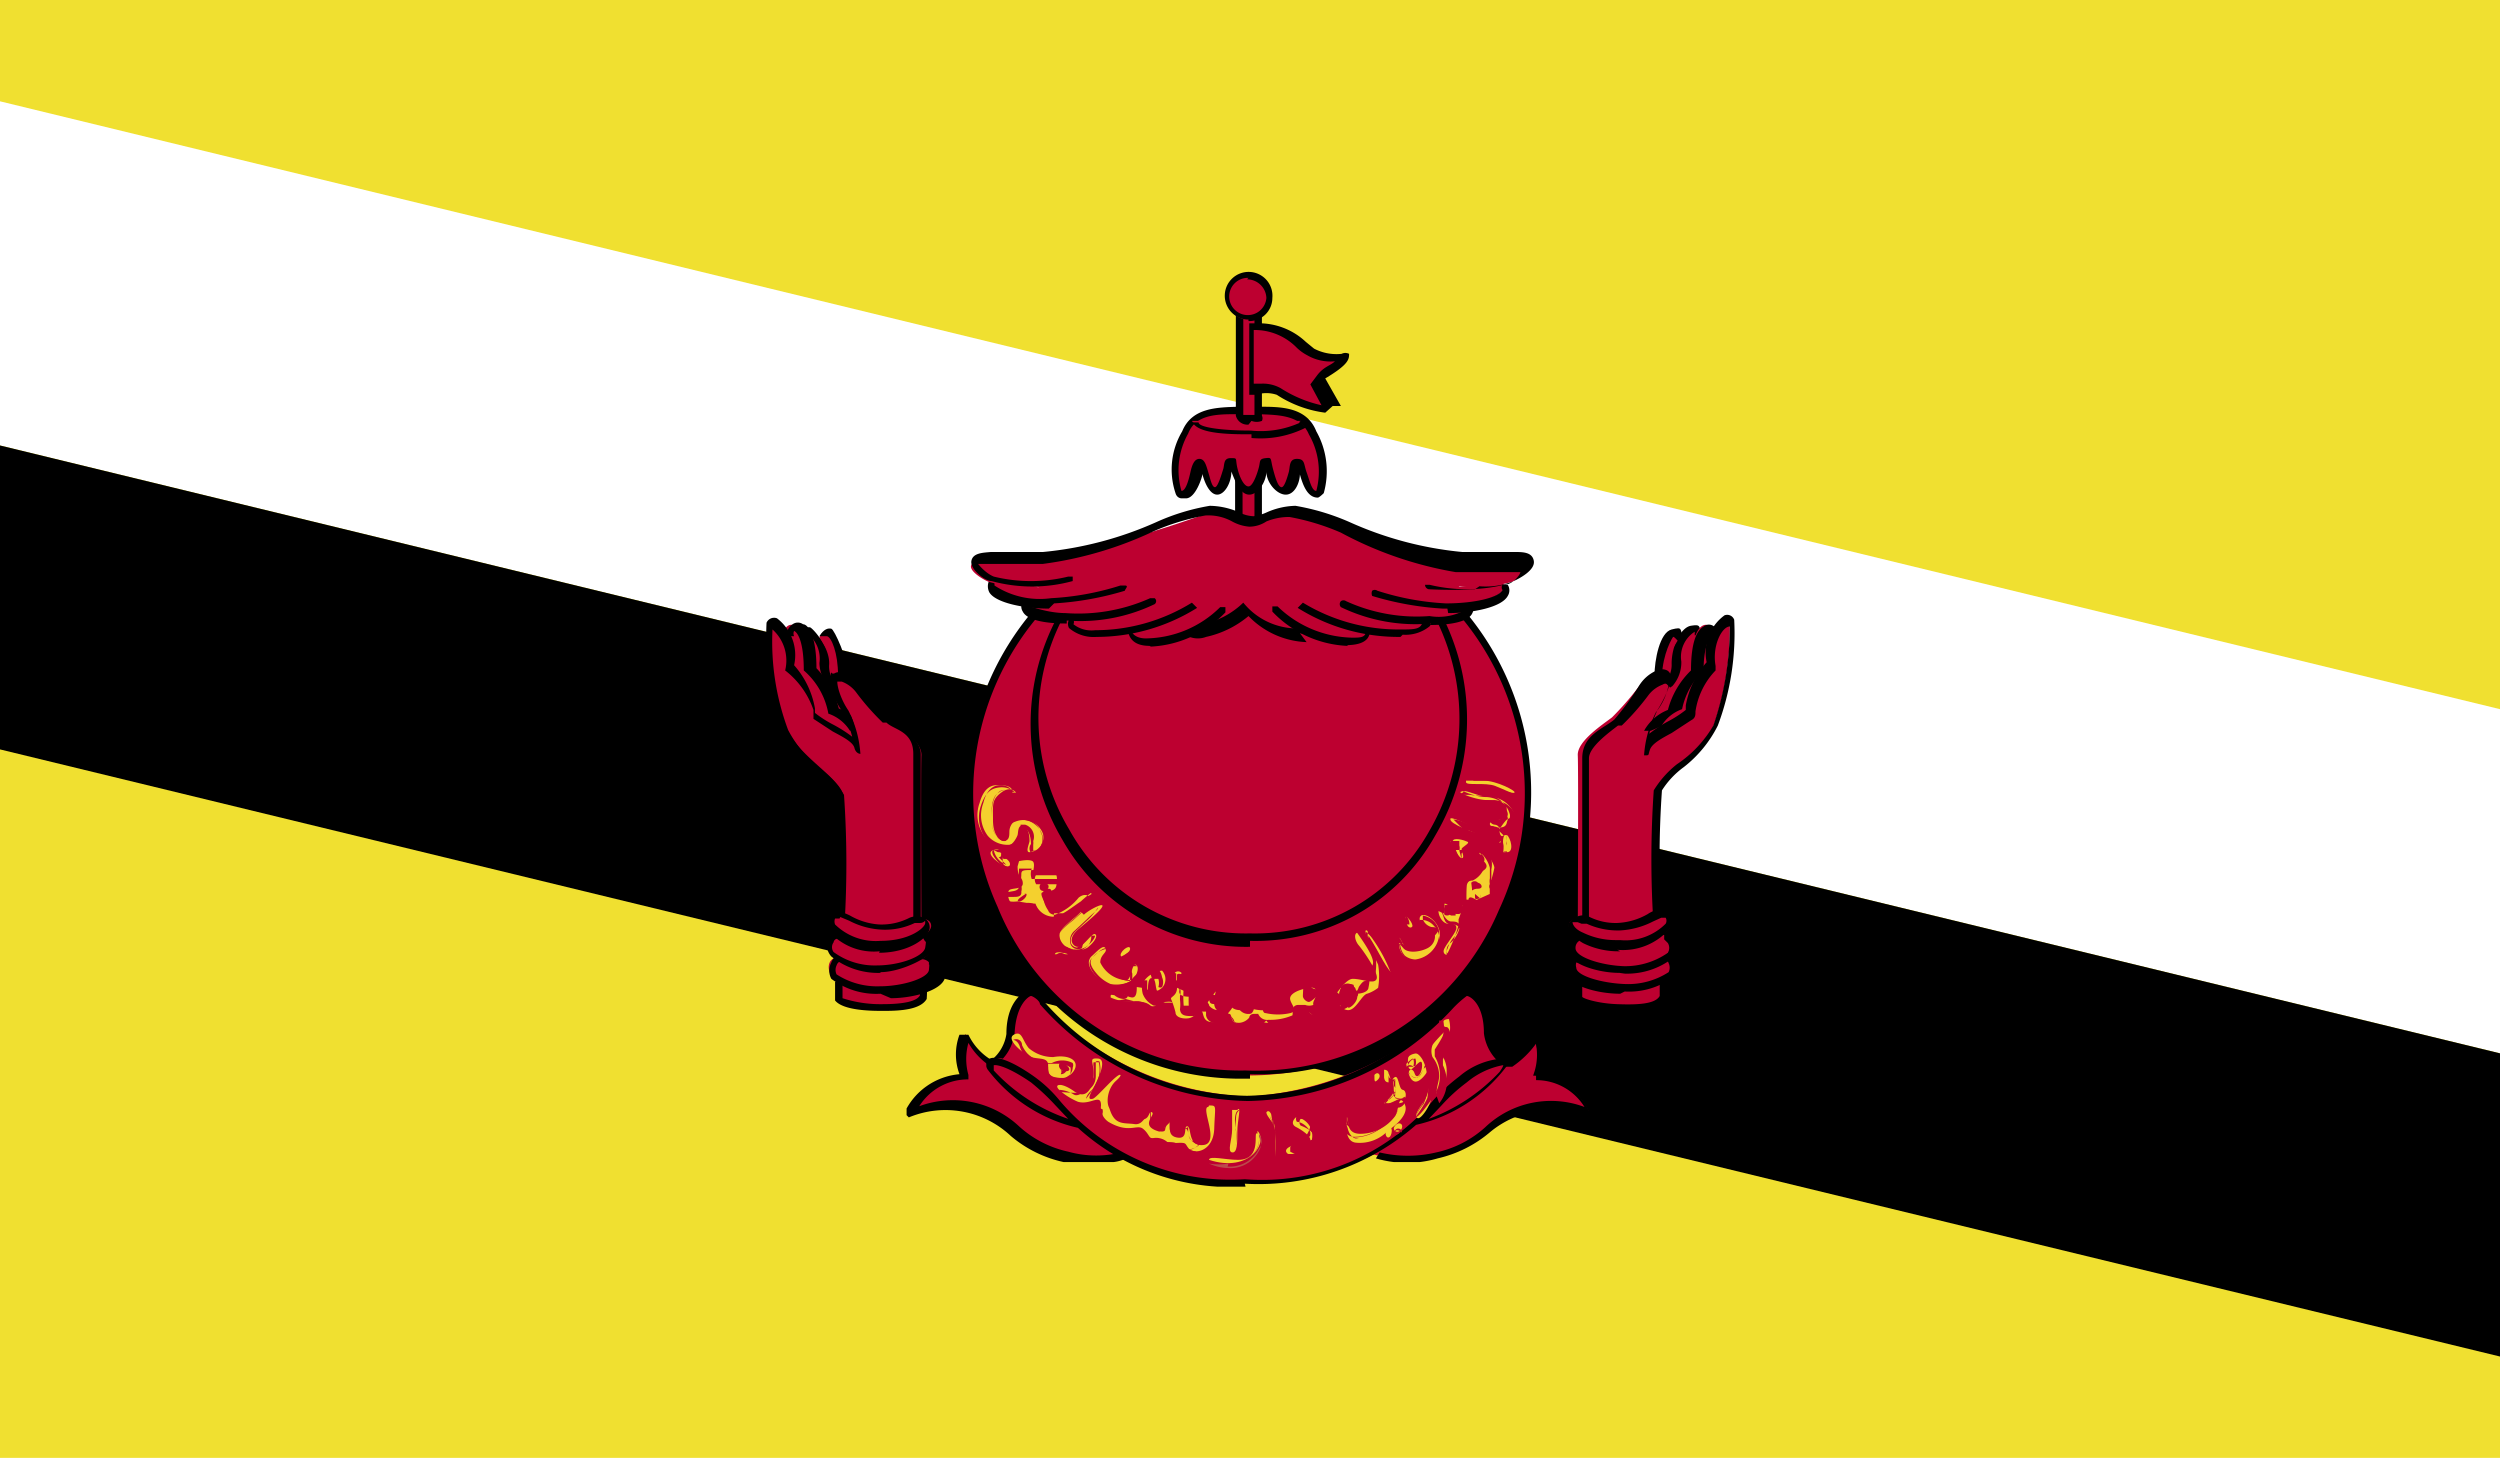
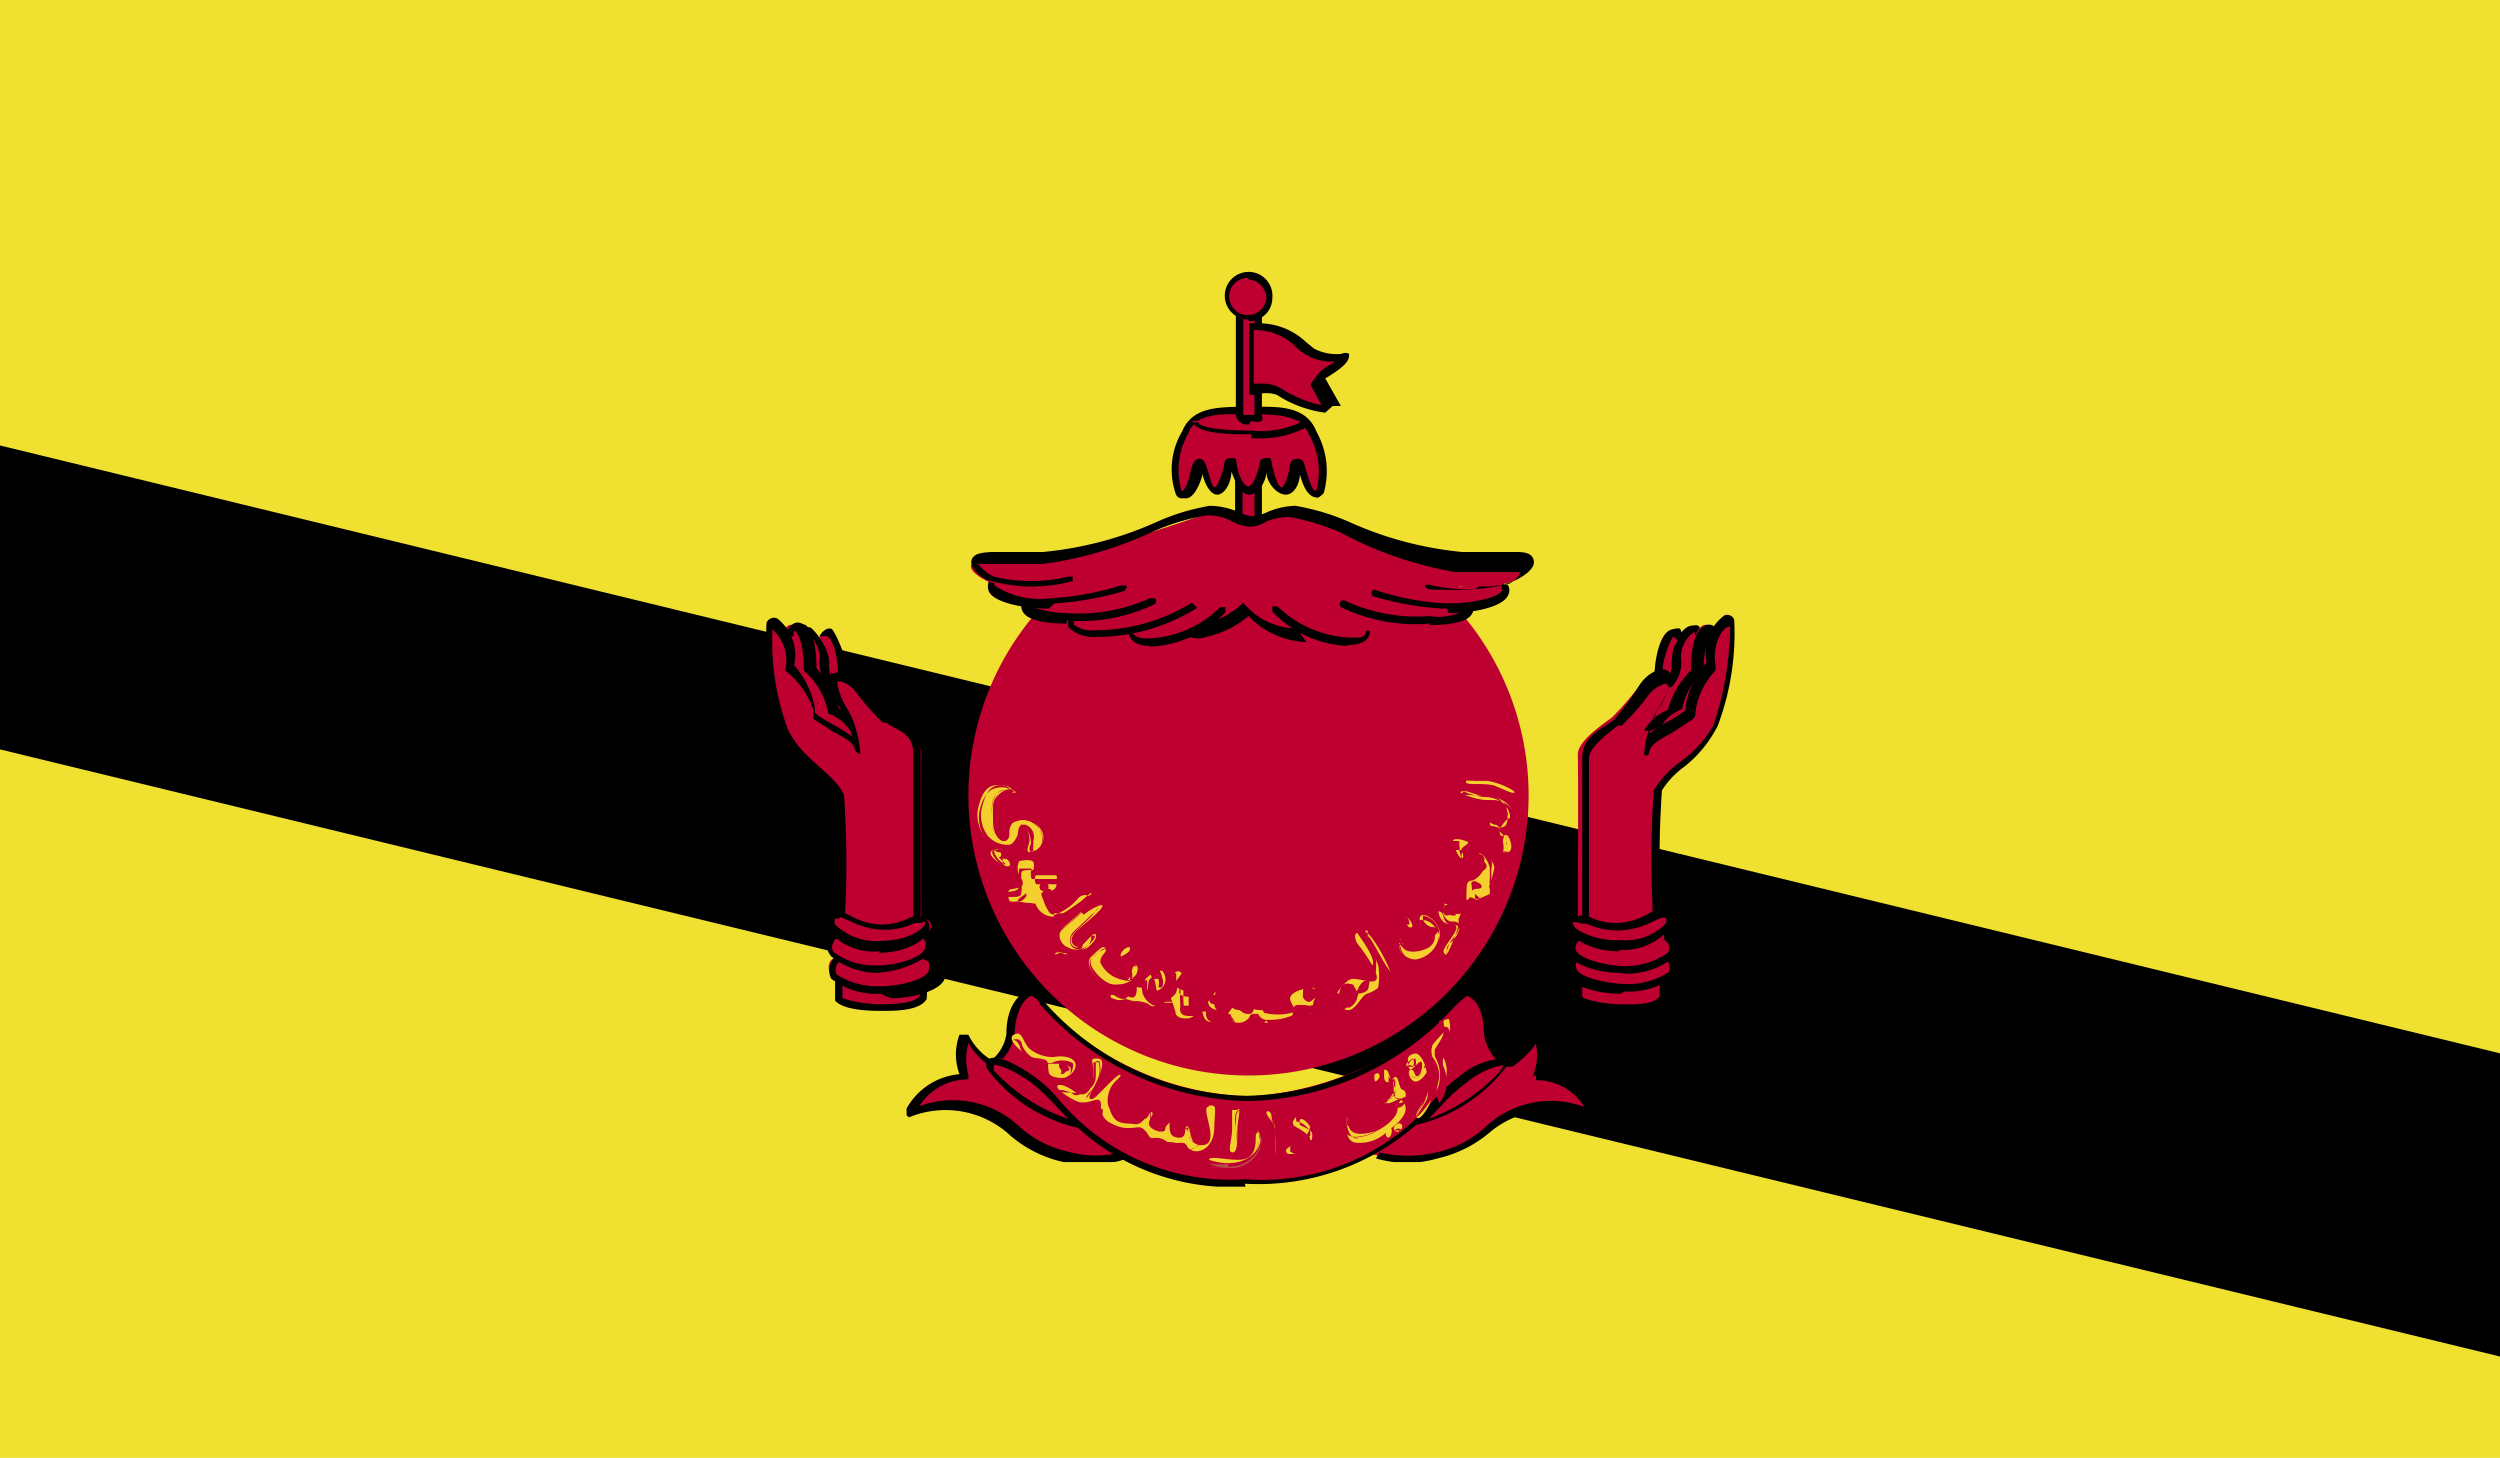
<svg xmlns="http://www.w3.org/2000/svg" width="33.56" height="19.57" viewBox="0 0 33.56 19.57">
  <defs>
    <style>.cls-1{fill:none;}.cls-2{clip-path:url(#clip-path);}.cls-3{fill:#f0e030;}.cls-4{fill:#fff;}.cls-5{fill:#bd0030;}.cls-6{clip-path:url(#clip-path-4);}.cls-7{clip-path:url(#clip-path-5);}.cls-8{fill:#f4d02e;}.cls-9{fill:#bb4b4b;}</style>
    <clipPath id="clip-path">
      <rect class="cls-1" width="33.56" height="19.57" />
    </clipPath>
    <clipPath id="clip-path-4">
      <rect class="cls-1" x="12.17" y="13.26" width="9.2" height="2.34" />
    </clipPath>
    <clipPath id="clip-path-5">
      <rect class="cls-1" x="13.24" y="14.2" width="7.03" height="1.73" />
    </clipPath>
  </defs>
  <title>BRUNEI</title>
  <g id="Layer_2" data-name="Layer 2">
    <g id="_4" data-name="4">
      <g id="BRUNEI">
        <g class="cls-2">
          <g class="cls-2">
            <rect class="cls-3" width="33.56" height="19.57" />
-             <polygon class="cls-4" points="0 5.98 33.56 14.14 33.56 9.52 0 1.36 0 5.98" />
            <polygon points="0 10.06 33.56 18.21 33.56 14.14 0 5.98 0 10.06" />
            <rect class="cls-5" x="16.59" y="8.15" width="0.35" height="0.94" />
            <path d="M17,9.12h-.41v-1H17v1Zm-.35-.06h.29V8.18h-.29v.88Z" />
            <g class="cls-2">
              <path class="cls-5" d="M17.29,10.64a11,11,0,0,1,.06-1.45.63.63,0,0,1,.2-.3A.6.6,0,0,0,17,9.3a1.16,1.16,0,0,0-.28-.56,1.16,1.16,0,0,0-.28.57c-.1-.21-.28-.43-.49-.42a.62.62,0,0,1,.19.3,7.52,7.52,0,0,1,.05,1.44Z" />
              <path d="M17.23,10.64a9,9,0,0,1,.06-1.46A.51.51,0,0,1,17.37,9a.65.65,0,0,0-.27.33L17,9.52,17,9.32a1.11,1.11,0,0,0-.22-.49,1.12,1.12,0,0,0-.22.49l0,.18-.09-.17A.82.82,0,0,0,16.17,9a.46.46,0,0,1,.07.17,7.64,7.64,0,0,1,.05,1.45h-.12a9.43,9.43,0,0,0-.05-1.41A.38.38,0,0,0,16,9l-.06-.07-.07-.08.11,0a.53.53,0,0,1,.48.31,1,1,0,0,1,.26-.44l0,0,0,0a1,1,0,0,1,.26.43.54.54,0,0,1,.49-.3h.13L17.55,9a.39.39,0,0,0-.13.23,8.42,8.42,0,0,0-.07,1.43Z" />
              <path class="cls-5" d="M17.32,12.25a13.17,13.17,0,0,1,.07-1.64.5.5,0,0,1,.21-.35c-.21,0-.42,0-.53.4a1.14,1.14,0,0,0-.31-.61,1.11,1.11,0,0,0-.31.61c-.12-.35-.3-.43-.53-.4a.62.62,0,0,1,.21.35,11.11,11.11,0,0,1,0,1.63Z" />
              <path d="M17.27,12.25a10.65,10.65,0,0,1,.07-1.66.57.57,0,0,1,.12-.27c-.13,0-.25.1-.34.36l-.07.2,0-.21a1,1,0,0,0-.25-.54,1.08,1.08,0,0,0-.25.55l0,.2-.07-.2c-.1-.27-.22-.36-.35-.37a.65.65,0,0,1,.14.28,14,14,0,0,1,0,1.65h-.11a10.88,10.88,0,0,0,0-1.62.46.46,0,0,0-.15-.27l-.13-.13h.11a.47.47,0,0,1,.53.28,1.06,1.06,0,0,1,.28-.48l0,0,0,0a1.06,1.06,0,0,1,.28.48.47.47,0,0,1,.52-.28h.12l-.12.12a.37.37,0,0,0-.16.28,11.94,11.94,0,0,0-.06,1.63Z" />
              <path class="cls-5" d="M17.54,12.68a1.55,1.55,0,0,1,.05-.52,1.34,1.34,0,0,1,.16-.23.49.49,0,0,0-.63.34,1.11,1.11,0,0,0-.36-.62,1.11,1.11,0,0,0-.35.62.49.49,0,0,0-.64-.34.94.94,0,0,1,.16.23,1.51,1.51,0,0,1,.06.52Z" />
              <path d="M16,12.68h-.1a1.71,1.71,0,0,0,0-.5L15.77,12l-.09-.11h.08a.54.54,0,0,1,.64.25,1,1,0,0,1,.33-.52l0,0,0,0a1.1,1.1,0,0,1,.34.52.53.53,0,0,1,.63-.25h.08l-.08.1a.76.76,0,0,0-.12.19,1.66,1.66,0,0,0-.06.5h-.09a1.46,1.46,0,0,1,.06-.54,1.08,1.08,0,0,1,.11-.18.44.44,0,0,0-.5.33l-.05.14,0-.15a1,1,0,0,0-.31-.57,1.1,1.1,0,0,0-.3.57l0,.15-.05-.14a.45.45,0,0,0-.51-.33.78.78,0,0,1,.11.18,1.27,1.27,0,0,1,.07.54Z" />
              <rect class="cls-5" x="16.63" y="6.32" width="0.26" height="0.74" />
              <path d="M16.94,7.12h-.36V6.27h.36v.85ZM16.68,7h.16V6.37h-.16V7Z" />
              <g class="cls-6">
                <path class="cls-5" d="M18.45,15.5a1.44,1.44,0,0,0,.8,0c.82-.14.81-.95,2.08-.57a.82.82,0,0,0-.75-.49.77.77,0,0,0,0-.56,1,1,0,0,1-.35.39.6.6,0,0,1-.25-.42c0-.47-.26-.55-.28-.54a4.34,4.34,0,0,1-2.94,1.41,4.07,4.07,0,0,1-2.92-1.41s-.25.07-.28.54a.6.6,0,0,1-.25.41.94.94,0,0,1-.35-.38.77.77,0,0,0,0,.56.84.84,0,0,0-.75.49c1.27-.38,1.28.43,2.09.57a1.26,1.26,0,0,0,.78,0Z" />
                <path d="M14.77,15.6a2.45,2.45,0,0,1-.49,0,1.63,1.63,0,0,1-.71-.35A1.28,1.28,0,0,0,12.2,15l-.06-.06a.9.9,0,0,1,.74-.52.76.76,0,0,1,0-.53H13a.8.8,0,0,0,.31.34.55.55,0,0,0,.2-.35c0-.4.19-.53.25-.57a.14.14,0,0,1,.11,0s0,0,.15.14a3.71,3.71,0,0,0,2.72,1.26h0a3.79,3.79,0,0,0,2.7-1.22c.13-.14.18-.19.24-.19h0s0,0,.08,0,.23.17.25.57a.52.52,0,0,0,.2.35.8.8,0,0,0,.31-.34h.08a.71.71,0,0,1,0,.53.9.9,0,0,1,.74.52l-.06.06A1.27,1.27,0,0,0,20,15.2a1.65,1.65,0,0,1-.7.35,1.47,1.47,0,0,1-.83,0l.05-.08a1.64,1.64,0,0,0,.76,0,1.43,1.43,0,0,0,.66-.34,1.28,1.28,0,0,1,1.33-.27.76.76,0,0,0-.65-.36l0-.06a.92.92,0,0,0,0-.43,1.28,1.28,0,0,1-.32.31H20.2a.63.63,0,0,1-.28-.45c0-.4-.19-.5-.23-.5a1.43,1.43,0,0,0-.18.16,3.83,3.83,0,0,1-2.76,1.25h0a3.8,3.8,0,0,1-2.79-1.3c0-.05-.1-.11-.12-.11s-.2.1-.22.5a.63.63,0,0,1-.27.44h-.06A.93.93,0,0,1,13,14a.8.8,0,0,0,0,.43l0,.06a.77.77,0,0,0-.66.36,1.3,1.3,0,0,1,1.34.27,1.43,1.43,0,0,0,.66.34,1.39,1.39,0,0,0,.75,0l.05.08a.55.55,0,0,1-.32.06Z" />
              </g>
              <g class="cls-7">
                <path class="cls-5" d="M14.49,15.09c-.44,0-1.31-.69-1.18-.83s.22,0,.56.23a3.55,3.55,0,0,0,2.88,1.39,3.6,3.6,0,0,0,2.91-1.39c.33-.23.53-.27.56-.22s-.75.8-1.2.82Z" />
                <path d="M16.72,15.93a3.07,3.07,0,0,1-2.25-.79,2.11,2.11,0,0,1-1.21-.78.11.11,0,0,1,0-.13c.07-.08.31,0,.62.22a1.77,1.77,0,0,1,.35.33,3,3,0,0,0,2.48,1.05h0a3,3,0,0,0,2.53-1.06,2.48,2.48,0,0,1,.35-.32,1,1,0,0,1,.58-.24l.05,0a.1.1,0,0,1,0,.11,2.11,2.11,0,0,1-1.21.78,3.21,3.21,0,0,1-2.3.79Zm3.45-1.63a1.06,1.06,0,0,0-.48.23,2.33,2.33,0,0,0-.34.31l-.17.18a2.47,2.47,0,0,0,.95-.63c.05-.07.05-.09.05-.09Zm-6.83,0s0,0,0,.07a2.42,2.42,0,0,0,1,.65l-.17-.18a3.06,3.06,0,0,0-.33-.31c-.32-.22-.47-.24-.5-.23Z" />
              </g>
              <path class="cls-5" d="M13.88,8.26a3.76,3.76,0,1,0,5.76,0Zm.36.06a2.9,2.9,0,1,0,5,0Z" />
-               <path d="M16.78,14.48h-.06a3.62,3.62,0,0,1-3.42-2.26,3.8,3.8,0,0,1,.55-4l.07.07a3.69,3.69,0,0,0-.53,3.88,3.52,3.52,0,0,0,3.33,2.2,3.54,3.54,0,0,0,3.4-2.15,3.7,3.7,0,0,0-.51-3.94l.06-.07a3.77,3.77,0,0,1,.54,4,3.57,3.57,0,0,1-3.43,2.21Zm0-1.77a2.83,2.83,0,0,1-2.52-1.44,3.05,3.05,0,0,1-.06-3l.08,0a2.92,2.92,0,0,0,.07,2.86,2.71,2.71,0,0,0,2.43,1.4,2.68,2.68,0,0,0,2.41-1.38,3,3,0,0,0,.06-2.89l.08-.05a3.06,3.06,0,0,1-.06,3,2.76,2.76,0,0,1-2.49,1.42Z" />
              <path class="cls-8" d="M17.42,15a.25.25,0,0,1,.19.3.31.31,0,0,1-.32.19c-.07-.05,0-.12.21-.14s0-.17-.1-.22,0-.14,0-.13Z" />
              <path class="cls-5" d="M17.32,15.46h0s0,0,0-.05.1-.08.24-.1.07,0,.07-.06-.09-.11-.17-.14a.07.07,0,0,1,0-.09s0,0,.05,0a.24.24,0,0,1,.21.3.32.32,0,0,1-.3.19Zm.09-.48a0,0,0,0,0,0,0,.07.07,0,0,0,0,.08c.08,0,.18.1.18.15s0,.05-.08.07-.23,0-.23.09,0,0,0,0h0a.31.31,0,0,0,.29-.19.18.18,0,0,0,0-.16.23.23,0,0,0-.18-.13Z" />
              <path class="cls-8" d="M17,14.93c.06-.07.11.14.12.28s0,.32,0,.32,0-.15,0-.31S17,15,17,14.93Z" />
              <path class="cls-5" d="M17.1,15.54s0,0,0-.11a1.83,1.83,0,0,0,0-.21c0-.18-.07-.26,0-.29h0s0,.13,0,.29,0,.16,0,.21,0,.1,0,.1h0s0-.16,0-.32a.77.77,0,0,0-.06-.24.5.5,0,0,1,.06.24c0,.06,0,.32,0,.33Z" />
              <path class="cls-8" d="M16.88,15.18c.15.15-.1.57-.65.39,0-.06.22,0,.39,0,.34,0,.19-.41.26-.35Z" />
              <path class="cls-9" d="M16.49,15.62a.8.8,0,0,1-.26,0v0a.65.65,0,0,0,.26.06.43.43,0,0,0,.41-.23.18.18,0,0,0,0-.19s0,0,0,0a.27.27,0,0,1-.24.31h-.39l.06,0h.33a.28.28,0,0,0,.24-.3s0-.05,0-.05a.16.16,0,0,1,0,.2.44.44,0,0,1-.42.24Z" />
              <path class="cls-8" d="M16.61,14.9c.06-.07,0,.14,0,.29s0,.29-.07.28,0-.17,0-.31,0-.21,0-.26Z" />
              <path class="cls-5" d="M16.59,15.47h0s0,0,0-.1a.5.5,0,0,0,0-.21c0-.18,0-.22.05-.26h0c-.05,0-.08.09-.05.26a.81.81,0,0,1,0,.22s0,.08,0,.08h0s0-.17,0-.27a.86.86,0,0,1,0-.16.4.4,0,0,0,0-.11.31.31,0,0,1,0,.11v.16c0,.1,0,.23,0,.27Z" />
              <path class="cls-8" d="M16.23,14.84c.11,0,.08,0,.07.31s-.27.35-.34.27,0-.09-.27-.07a.23.23,0,0,0-.22-.07c-.05,0-.05-.07-.13-.13s-.19.07-.46-.09a.23.23,0,0,1-.1-.22c0-.17-.14,0-.31-.05a.92.92,0,0,1-.23-.14c-.12-.1,0-.13.18,0s.26-.08.26-.24-.07-.21.06-.2,0,.28-.07.41-.05.14,0,.13.33-.35.37-.32-.21.26-.14.47.19.17.33.19.16-.19.23-.16-.18.18.1.26c.07,0,.1-.14.14-.13s-.06.18.1.21.08-.16.14-.15,0,.28.22.25-.05-.51.06-.51Z" />
              <path class="cls-5" d="M16.06,15.46a.12.12,0,0,1-.1,0c-.06-.08-.06-.09-.27-.06l0,0s-.07-.06-.19-.05,0,0-.06,0a.2.2,0,0,0-.22-.11c-.06,0-.12,0-.31-.07a.22.22,0,0,1-.11-.22.11.11,0,0,0,0-.06.1.1,0,0,0-.08,0,.36.36,0,0,1-.23,0,1.19,1.19,0,0,1-.22-.13s-.06-.07-.05-.09.08,0,.23,0,.26-.08.26-.23,0-.1,0-.13,0,0,0-.06a.06.06,0,0,1,.05,0,0,0,0,0,1,0,0,.43.43,0,0,1-.1.39l-.08.11s0-.05.08-.12a.42.42,0,0,0,.09-.37l0,0h-.07a.18.18,0,0,0,0,.06s0,.07,0,.13-.17.31-.27.24a.39.39,0,0,0-.19-.06s0,0,0,.08a.79.79,0,0,0,.21.13.28.28,0,0,0,.22,0h.07s0,0,0,.07a.19.19,0,0,0,.11.21c.18.11.24.08.3.07a.3.3,0,0,1,.16,0,.18.18,0,0,1,.07.09s0,0,0,0h.06a.17.17,0,0,1,.14.05l0,0c.21,0,.23,0,.26.05a.13.13,0,0,0,.11.06c.11,0,.23-.09.24-.3V15c0-.09,0-.13,0-.15a.06.06,0,0,0-.05,0c-.06.05,0,.16,0,.27s0,.24,0,.25a.18.18,0,0,1-.17-.18s0-.09,0-.07,0,0-.06.05,0,.09-.08.09-.1-.08-.09-.13,0-.07,0-.08h0s0,0-.05.05,0,.09-.08.09a.28.28,0,0,1-.14-.09s0-.06,0-.09,0-.06,0-.08,0,0-.06,0-.06.11-.14.11-.34-.1-.37-.19,0-.25.1-.34.08-.11.05-.13h0s-.13.1-.21.18-.13.14-.16.14l-.06,0,0,0h.06a.66.66,0,0,0,.18-.15c.08-.09.17-.18.21-.18s0,.08,0,.15a.39.39,0,0,0-.1.33c0,.09.2.17.33.18s.13-.05.16-.1,0-.05,0-.05,0,.06,0,.09,0,.06,0,.09.05.05.13.07.06,0,.08-.07,0-.06.05-.06,0,0,0,.09,0,.11.07.12h0c.06,0,.07,0,.09-.08s0-.07,0-.07,0,.05.06.09,0,.17.13.17.06-.12.05-.24,0-.23,0-.26h.09s0,.07,0,.16v.14c0,.22-.13.31-.25.31Z" />
              <path class="cls-8" d="M14.27,14.47c.06,0,.17-.08.17-.17s-.13-.14-.3-.11a.5.5,0,0,1-.33-.12c-.09-.11-.09-.24-.2-.18s.11.24.21.29.25,0,.25.12,0,.18.2.17Z" />
              <path class="cls-5" d="M14.25,14.47c-.18,0-.18-.08-.18-.14s-.07-.09-.13-.11l-.12,0c-.08,0-.23-.2-.23-.26l0,0c0,.09.13.24.21.28l.12,0c.07,0,.13,0,.14.08s0,.18.17.18h0c.05,0,.17-.07.17-.17a.07.07,0,0,0,0-.06.3.3,0,0,0-.28,0,.44.44,0,0,1-.33-.13.41.41,0,0,1-.07-.11c0-.06-.06-.1-.12-.07l0,0s.06,0,.09.09a.3.3,0,0,0,.06.11.52.52,0,0,0,.3.12h.13a.31.31,0,0,1,.19.05.19.19,0,0,1,0,.07.22.22,0,0,1-.18.17Z" />
              <path class="cls-8" d="M18.08,15s-.06.33.13.34a.52.52,0,0,0,.43-.17c.11-.07.29-.23.21-.36s-.07.09-.12.17a.58.58,0,0,1-.47.24c-.22,0-.14-.23-.18-.22Z" />
              <path class="cls-5" d="M18.24,15.29h0c-.08,0-.13-.06-.15-.15a.24.24,0,0,1,0-.19s0,0,0,.05,0,.16.16.17a.63.63,0,0,0,.47-.24l0-.09c0-.05,0-.09.06-.09v0s-.05,0-.06.07a.73.73,0,0,1-.05.09.6.6,0,0,1-.44.25.19.19,0,0,1-.2-.18s0-.05,0-.05a.33.33,0,0,0,0,.19.15.15,0,0,0,.14.14h0a.54.54,0,0,0,.38-.14c.17-.12.25-.23.24-.32,0,.1-.06.2-.21.31a.62.62,0,0,1-.41.16Z" />
              <path class="cls-8" d="M18.58,14.81s.12-.1.13-.16-.07-.11,0-.18.06.15.12.16.05.14,0,.12-.17.08-.21.06Z" />
              <path class="cls-5" d="M18.6,14.81h0v0l0,0a.11.11,0,0,0,.06,0,.36.36,0,0,1,.11,0h0s.09,0,.09-.06,0,0-.09,0,0-.06-.07-.11a.14.14,0,0,0,0-.07s0,0,0,.06,0,.1.06.11.1,0,.1.06a.11.11,0,0,1-.1.07h0a.3.3,0,0,0-.11,0l-.06,0Zm0,0s0,0,.06-.07a.18.18,0,0,0,.07-.08.25.25,0,0,0,0-.07s0-.06,0-.1h0a.08.08,0,0,0,0,.11.19.19,0,0,1,0,.08.59.59,0,0,1-.08.08s-.06,0-.06.06Z" />
              <path class="cls-8" d="M18.45,14.43c0,.09,0,.11.05.06s0-.12-.05-.06Z" />
              <path class="cls-1" d="M18.45,14.43c0,.09,0,.11.05.06S18.47,14.37,18.45,14.43Z" />
              <path class="cls-8" d="M18.58,14.36s0,.1,0,.1,0,.07.06.07,0-.12,0-.12,0-.05-.06-.05Z" />
              <path class="cls-5" d="M18.64,14.54h0l0,0s0,0,0,0,0,0,0-.05,0-.06,0-.06,0,.06.06.06,0,0,0,.06a.08.08,0,0,1,0,.07Zm-.06-.17s0,0,0,0,0,0,0,0,0,0,0,.05l0,0h0s0,0,0,0,0-.05,0-.05,0,0-.05,0Z" />
              <path class="cls-8" d="M18.9,14.33c0,.05-.1-.17.12-.19s.2.18.19.34a1.26,1.26,0,0,1,0,.27c0,.07-.13.28-.18.26s0-.11.09-.23a.63.63,0,0,0,.06-.43s-.06.12-.14.16-.12-.06-.13-.1.05-.09.08,0,.1,0,.1-.11-.07,0-.15.06Z" />
              <path class="cls-5" d="M19,15h0v0h0s.13-.18.16-.26a.64.64,0,0,0,0-.24c0-.19-.08-.36-.18-.37s-.15.09-.15.15,0,.05,0,.05.11-.12.14-.12,0,0,0,0a.16.16,0,0,1,0,.11l0,0-.06,0s0,0,0,.05.05.1.1.1.08-.08.1-.12,0-.05.05-.05v0h0s0,0-.05.05a.5.5,0,0,1-.08.12.15.15,0,0,1-.14-.11.07.07,0,0,1,0-.05.06.06,0,0,1,.07,0H19a.15.15,0,0,0,0-.1s0,0,0,0-.06,0-.1.09l0,0s0,0,0-.05,0-.14.16-.16.2.18.19.35a.7.7,0,0,1,0,.27S19.06,15,19,15ZM19,15a.56.56,0,0,1,.09-.17.72.72,0,0,0,.08-.42.81.81,0,0,1-.06.41A.65.65,0,0,0,19,15Z" />
              <path class="cls-8" d="M19.38,13.86s-.13.13-.15.17a.23.23,0,0,0,0,.16.42.42,0,0,1,.09.25c0,.09-.08.27,0,.26a.56.56,0,0,0,.1-.33c0-.15-.09-.22-.08-.27s.09-.14.11-.19a.42.42,0,0,0,0-.23s-.1,0-.08.07.08,0,.07.11Z" />
              <path class="cls-5" d="M19.28,14.7h0s0-.06,0-.14a.6.6,0,0,0,0-.12.46.46,0,0,0-.06-.22.22.22,0,0,1,0-.2l.08-.09.06-.07s0-.06,0-.07a.08.08,0,0,1,0,0s0,0,0,0a.09.09,0,0,1,.06,0c.05,0,.07.18.05.23a.34.34,0,0,1-.05.11.41.41,0,0,0-.05.09s0,0,0,.08a.56.56,0,0,1,.05.18.45.45,0,0,1-.1.33Zm.1-1-.06,0c0,.06,0,.06,0,.07s0,0,0,.08l-.06.07-.08.1a.18.18,0,0,0,0,.16.45.45,0,0,1,.08.25.6.6,0,0,1,0,.12.58.58,0,0,0,0,.14h0a.5.5,0,0,0,0-.51s0-.07,0-.09l.05-.08s.05-.08.06-.11a.45.45,0,0,0,0-.22Z" />
              <path class="cls-8" d="M19.5,13.93s0,.21,0,.14,0-.16,0-.14Z" />
              <path class="cls-1" d="M19.5,13.93s0,.21,0,.14S19.53,13.91,19.5,13.93Z" />
              <path class="cls-8" d="M18.6,15.21c0,.07.06.09.08,0s-.05-.12-.08,0Z" />
              <path class="cls-1" d="M18.6,15.21c0,.07.06.09.08,0S18.63,15.14,18.6,15.21Z" />
              <path class="cls-8" d="M18.71,15.14c0,.07.09.07.11,0s-.07-.09-.11,0Z" />
              <path class="cls-5" d="M18.76,15.2l-.05,0a0,0,0,0,1,0,0c0,.08.08,0,.1,0s-.07-.06-.09,0a.05.05,0,0,1,.1,0,0,0,0,0,1,0,0l-.07,0Z" />
              <path class="cls-5" d="M14.26,14.26c-.06,0-.06.08,0,.11s.18,0,0-.11Z" />
              <path class="cls-5" d="M14.25,14.39h0a.14.14,0,0,1,0-.11l0,0c.07,0,.07.06.07.08a.08.08,0,0,1-.08.06Zm0-.13a.09.09,0,0,0,0,.11h0a.09.09,0,0,0,.07-.05s0-.05-.06-.07Z" />
              <path class="cls-5" d="M16.79,7.93c-.58.11-1,.45-.79.57a1,1,0,0,0,.76-.31,1,1,0,0,0,.89.36Z" />
              <path d="M17.54,8.62a1.14,1.14,0,0,1-.78-.35,1.33,1.33,0,0,1-.57.28.31.31,0,0,1-.22,0,.15.15,0,0,1-.06-.15c0-.19.43-.42.87-.51,0,0,0,0,0,0s0,0,0,.06c-.45.09-.77.31-.78.43s0,0,0,0,0,0,.14,0a1.11,1.11,0,0,0,.55-.29l0-.06,0,.06a.93.93,0,0,0,.83.34.06.06,0,0,1,.07,0,.06.06,0,0,1,0,.07.32.32,0,0,1-.14,0Z" />
              <path class="cls-5" d="M13.8,7.75a1.72,1.72,0,0,0,.95.52,7,7,0,0,0,1.32.12c.15-.07.6-.37.71-.32a3.79,3.79,0,0,0,1,.41A10.31,10.31,0,0,0,19.66,8c.05-.09-.31-.32-.54-.32l-5.32.12Z" />
              <path class="cls-5" d="M15.18,8.46c0,.09.07.16.24.16a1.51,1.51,0,0,0,1-.44Z" />
              <path d="M15.43,8.67h0c-.25,0-.28-.15-.29-.21a.05.05,0,0,1,0-.05s.05,0,.05.05.07.11.19.11a1.44,1.44,0,0,0,1-.42,0,0,0,0,1,.07,0,0,0,0,0,1,0,.07,1.48,1.48,0,0,1-1,.46Z" />
              <path class="cls-5" d="M14.36,8.33c0,.08.11.17.35.17a2.46,2.46,0,0,0,1.35-.38Z" />
              <path d="M14.72,8.55h0a.51.51,0,0,1-.37-.12.12.12,0,0,1,0-.11s0-.05.06,0a.07.07,0,0,1,0,.06,0,0,0,0,0,0,0,.39.39,0,0,0,.29.08A2.47,2.47,0,0,0,16,8.09a0,0,0,0,1,.07.07,2.55,2.55,0,0,1-1.37.39Z" />
              <path class="cls-5" d="M13.79,8.1c-.13.17.28.23.53.22a2.35,2.35,0,0,0,1.16-.21Z" />
              <path d="M14.32,8.37c-.09,0-.51,0-.59-.16a.13.13,0,0,1,0-.14,0,0,0,0,1,.07,0,0,0,0,0,1,0,.06s0,0,0,0,.26.1.5.1a2.36,2.36,0,0,0,1.14-.2,0,0,0,0,1,.06,0,.05.05,0,0,1,0,.08,2.3,2.3,0,0,1-1.18.22Z" />
              <path class="cls-5" d="M13.34,7.82c-.12.17.29.31.8.3A3.57,3.57,0,0,0,15.07,8Z" />
              <path d="M14.08,8.17c-.34,0-.72-.08-.8-.22a.18.18,0,0,1,0-.16,0,0,0,0,1,.07,0,0,0,0,0,1,0,.07s0,0,0,0a1.11,1.11,0,0,0,.76.17,3.69,3.69,0,0,0,.93-.17s0,0,.06,0,0,.05,0,.07a4.08,4.08,0,0,1-.95.17Z" />
              <path class="cls-5" d="M18.33,8.46c0,.09-.07.16-.24.16a1.47,1.47,0,0,1-1-.44Z" />
              <path d="M18.08,8.67a1.48,1.48,0,0,1-1-.46,0,0,0,0,1,0-.07,0,0,0,0,1,.07,0,1.48,1.48,0,0,0,1,.42c.12,0,.19,0,.19-.11s0,0,0-.05a.05.05,0,0,1,.05.05c0,.06,0,.2-.29.21Z" />
              <path class="cls-5" d="M19.15,8.33c0,.08-.11.17-.35.17a2.41,2.41,0,0,1-1.34-.38Z" />
-               <path d="M18.8,8.55a2.55,2.55,0,0,1-1.38-.39,0,0,0,1,1,.07-.07,2.47,2.47,0,0,0,1.31.36c.17,0,.26,0,.29-.08a.09.09,0,0,1,.05-.08s.05,0,.06,0,0,.07,0,.11a.51.51,0,0,1-.37.12Z" />
              <path class="cls-5" d="M19.72,8.11c.13.16-.28.22-.53.21A2.35,2.35,0,0,1,18,8.11Z" />
              <path d="M19.21,8.37h0A2.31,2.31,0,0,1,18,8.15a.06.06,0,0,1,0-.08.06.06,0,0,1,.07,0,2.28,2.28,0,0,0,1.12.2.73.73,0,0,0,.51-.1s0-.07,0-.08,0,0,.06,0a.15.15,0,0,1,0,.15c-.08.15-.48.15-.57.15Z" />
              <path class="cls-5" d="M20.17,7.82c.12.16-.29.31-.79.3A3.59,3.59,0,0,1,18.44,8Z" />
              <path d="M19.43,8.17h-.06A4.08,4.08,0,0,1,18.42,8a.09.09,0,0,1,0-.07.06.06,0,0,1,.07,0,3.56,3.56,0,0,0,.92.17c.39,0,.71-.08.76-.18s0,0,0,0a.06.06,0,0,1,0-.07s.06,0,.07,0a.14.14,0,0,1,0,.15c-.08.15-.46.23-.8.23Z" />
              <path class="cls-5" d="M14.33,7.81a2,2,0,0,1-1.06,0c-.16-.07-.44-.28,0-.29l.7,0a16.19,16.19,0,0,0,2.24-.63c.32,0,.4.14.58.15s.25-.15.57-.15a16.19,16.19,0,0,0,2.24.63l.7,0c.41,0,.13.22,0,.29a2,2,0,0,1-1.06,0Z" />
              <path d="M19.8,7.91a5.81,5.81,0,0,1-.62,0,.06.06,0,0,1-.05-.06,0,0,0,0,1,.06,0,2.12,2.12,0,0,0,1,0c.12,0,.22-.14.22-.17h0s0,0-.17,0h-.7A5,5,0,0,1,18,7.15a3.15,3.15,0,0,0-.69-.21A.8.8,0,0,0,17,7a.42.42,0,0,1-.23.07A.57.57,0,0,1,16.54,7a.66.66,0,0,0-.36-.08,3.15,3.15,0,0,0-.69.21A5,5,0,0,1,14,7.57h-.71c-.14,0-.16,0-.16,0s.09.12.21.17a2.1,2.1,0,0,0,1,0,0,0,0,0,1,.06,0s0,.06,0,.06a2.06,2.06,0,0,1-1.09,0c-.09,0-.29-.16-.27-.27s.16-.11.26-.12h.7a4.83,4.83,0,0,0,1.52-.4,2.92,2.92,0,0,1,.72-.22,1,1,0,0,1,.4.09.45.45,0,0,0,.19.05.64.64,0,0,0,.17-.05,1,1,0,0,1,.39-.09,3.09,3.09,0,0,1,.73.22,4.77,4.77,0,0,0,1.51.4h.7c.11,0,.24,0,.26.12s-.18.23-.27.27a1,1,0,0,1-.46.07Z" />
              <path class="cls-5" d="M16.75,5.51c-.3,0-.71,0-.85.3s-.14.82-.05.83.18-.43.25-.43.07.39.21.38.18-.39.21-.39.1.38.24.38.2-.37.23-.38.1.39.21.39.14-.39.21-.38.1.45.27.43.13-.44-.07-.83-.56-.29-.86-.3Z" />
              <path d="M15.86,6.69h0s-.06,0-.08-.07a1,1,0,0,1,.09-.83c.13-.32.47-.32.75-.33h.28c.29,0,.64,0,.77.33a1.09,1.09,0,0,1,.1.83s-.06.06-.08.06h0c-.14,0-.2-.17-.24-.31s0-.08,0-.1a.37.37,0,0,1,0,.09c0,.12-.07.28-.19.28S17,6.48,17,6.33h0c0,.13-.11.31-.23.31s-.19-.18-.24-.31h0c0,.15-.09.31-.19.31s-.17-.16-.2-.28a.94.94,0,0,1,0-.09s0,.07,0,.1-.09.32-.22.32Zm.89-1.13h-.14c-.27,0-.56,0-.66.26a1,1,0,0,0-.09.77h0c.06,0,.1-.16.12-.25s.05-.18.12-.18.09.08.12.18.05.2.09.2.09-.18.11-.24,0-.15.1-.15.06,0,.09.13.09.25.15.25.12-.18.14-.26,0-.11.09-.12.06,0,.1.15.07.23.11.24.08-.13.1-.2,0-.18.11-.18.09.07.13.18.07.25.13.25a1,1,0,0,0-.1-.76c-.11-.26-.41-.26-.68-.27Z" />
              <path class="cls-5" d="M16,5.65c.08.14.71.13.75.13s.58,0,.71-.13Z" />
              <path d="M16.8,5.83h0c-.27,0-.71,0-.79-.16l.08,0c0,.07.33.11.7.11h0a1.28,1.28,0,0,0,.67-.11l.07.07a1.35,1.35,0,0,1-.73.14Z" />
              <path class="cls-5" d="M16.64,4.23V5.57s0,.07.12.08.13-.06.13-.07V4.23Z" />
              <path d="M16.76,5.7h0a.16.16,0,0,1-.17-.12V4.23h.1V5.57h0s0,0,.07,0,.08,0,.08,0V4.23h.1V5.58a.08.08,0,0,1,0,.07.19.19,0,0,1-.14,0Z" />
              <path class="cls-5" d="M16.77,4.39c.5,0,.65.27.8.33a.63.63,0,0,0,.4.08c.19,0-.34.32-.34.34l.2.34a1.17,1.17,0,0,1-.66-.23.75.75,0,0,0-.39,0Z" />
              <path d="M17.79,5.54a1.55,1.55,0,0,1-.65-.24.44.44,0,0,0-.28,0h-.09l0,0V4.34h.11a.92.92,0,0,1,.65.25l.11.09a.65.65,0,0,0,.37.07h0a.11.11,0,0,1,.1,0c0,.07,0,.14-.32.33l0,0,.21.37-.11,0Zm-.85-.39a.49.49,0,0,1,.25.06,1.69,1.69,0,0,0,.55.23l-.15-.28s0,0,.09-.12.18-.13.24-.19a.62.62,0,0,1-.37-.08.61.61,0,0,1-.14-.1.79.79,0,0,0-.58-.24h0v.72h.11Z" />
              <path class="cls-5" d="M17.05,4a.29.29,0,0,1-.58,0,.29.29,0,0,1,.58,0Z" />
              <path d="M16.76,4.29A.32.32,0,1,1,17.08,4a.31.31,0,0,1-.32.31Zm0-.56A.25.25,0,1,0,17,4a.26.26,0,0,0-.26-.25Z" />
              <path class="cls-8" d="M13.64,10.64s-.07-.1-.2,0-.11.16-.11.37.1.29.16.28,0-.22.14-.26a.28.28,0,0,1,.37.16.2.2,0,0,1-.18.25c-.06,0,0-.12,0-.15s0-.17-.08-.2-.07.09-.08.12-.07.15-.14.14a.37.37,0,0,1-.3-.12.47.47,0,0,1-.07-.45c.06-.22.17-.24.24-.24s.21,0,.2.1Z" />
              <path class="cls-5" d="M13.84,11.45h0a.1.1,0,0,1,0-.12s0,0,0,0,0-.16-.07-.2-.07.05-.07.1-.07.17-.15.17a.43.43,0,0,1-.31-.13.49.49,0,0,1-.07-.46c.07-.21.17-.23.25-.24a.27.27,0,0,1,.2.06h0v0h-.06a.12.12,0,0,0-.15,0c-.07.06-.1.16-.1.36s.09.27.14.27.06-.06.07-.12,0-.12.08-.14a.28.28,0,0,1,.37.17.2.2,0,0,1,0,.19.15.15,0,0,1-.12.07Zm-.08-.38a.17.17,0,0,1,.11.22.17.17,0,0,1,0,.05s0,.05,0,.08h0a.14.14,0,0,0,.11-.06.2.2,0,0,0,0-.18.29.29,0,0,0-.36-.16.19.19,0,0,0-.07.14c0,.06,0,.12-.07.13h0c-.07,0-.17-.12-.17-.29s0-.31.11-.37a.14.14,0,0,1,.16,0c0-.06-.09-.09-.14-.09s-.18,0-.24.24a.46.46,0,0,0,.06.44.35.35,0,0,0,.29.12h0a.19.19,0,0,0,.15-.13c0-.06,0-.14,0-.14Z" />
              <path class="cls-8" d="M13.48,11.53c-.06,0,0-.16-.14-.12s.1.21.17.22.06-.06,0-.1Z" />
              <path class="cls-5" d="M13.51,11.64h0c-.06,0-.19-.14-.19-.2s.06,0,.08,0,.06,0,.06.07,0,0,0,.06.08.06.08.09,0,0-.06,0Zm-.11-.23h-.06a.27.27,0,0,0,.17.2h0s0,0-.07-.07,0,0,0-.07,0-.06,0-.06Z" />
              <path class="cls-8" d="M13.66,11.63c0,.16.07.14.07.23s-.17.05-.19.1,0,.16.06.17.27,0,.3,0a.26.26,0,0,0,.36.15c.1,0,.33-.25.38-.27s-.07-.08-.16,0a.83.83,0,0,1-.32.23c-.07,0-.18-.18-.18-.24s.18,0,.2-.11,0-.14,0-.14-.31,0-.32,0,.05-.16,0-.19-.18,0-.18,0Z" />
              <path class="cls-5" d="M14.14,12.36a.26.26,0,0,1-.25-.18s-.09,0-.18,0h-.08a.13.13,0,0,1-.11,0,.21.21,0,0,1,0-.14s.05,0,.09,0,.11,0,.1-.07a.15.15,0,0,0,0-.08.93.93,0,0,1,0-.14c0-.05,0-.07.1-.07h.1s0,0,0,.06a.12.12,0,0,0,0,.13s0,0,.08,0h.22s0,0,0,0,0,.1,0,.14-.08.06-.14.07S14,12,14,12a.34.34,0,0,0,.09.18.15.15,0,0,0,.08,0c.06,0,.17-.08.31-.22s.19-.05.2,0a1.77,1.77,0,0,0-.17.14c-.09.06-.18.13-.24.16l-.12,0Zm-.36-.24c.05,0,.11,0,.13.05a.25.25,0,0,0,.35.15,2.56,2.56,0,0,0,.23-.16.77.77,0,0,1,.15-.11s-.06-.08-.16,0a.74.74,0,0,1-.32.23h0s-.07,0-.09-.06A.39.39,0,0,1,14,12s0,0,.08,0,.11,0,.12-.07a.15.15,0,0,0,0-.13h-.12c-.1,0-.22,0-.23,0a.2.2,0,0,1,0-.14s0,0,0,0-.17,0-.17,0a.93.93,0,0,0,0,.14.14.14,0,0,1,0,.09c0,.07-.07.07-.12.08s-.07,0-.07,0a.12.12,0,0,0,0,.13.06.06,0,0,0,.06,0,.4.4,0,0,0,.11,0Z" />
              <path class="cls-8" d="M14.51,12.24c-.08.09-.29.22-.29.32a.21.21,0,0,0,.11.16.27.27,0,0,0,.27,0c.1-.08.14-.16.1-.18s-.15.16-.22.17-.17-.1,0-.24.32-.27.32-.31-.19.06-.25.12Z" />
              <path class="cls-5" d="M14.42,12.75l-.09,0a.21.21,0,0,1-.12-.17c0-.07.11-.16.2-.23l.1-.09a.6.6,0,0,1,.23-.13v0h0a.51.51,0,0,0-.23.12l-.1.09c-.09.07-.19.16-.19.22s0,.14.1.15a.25.25,0,0,0,.26,0c.08-.06.12-.12.12-.15l-.05,0c-.06,0-.09.06-.11.11s0,.07-.07.07h0a.1.1,0,0,1-.1-.07.17.17,0,0,1,.06-.18l.16-.15c.07-.07.14-.12.15-.15s-.05.08-.14.16l-.16.15c-.08.08-.07.13-.06.17a.1.1,0,0,0,.08.05s0,0,.07-.06.05-.11.12-.11h0c0,.05,0,.12-.09.18a.34.34,0,0,1-.19.07Z" />
              <path class="cls-8" d="M14.16,12.81s.14,0,.17,0-.16-.06-.17,0Z" />
              <path class="cls-5" d="M14.24,12.86h0a.1.1,0,0,1-.07,0c0-.1.14-.08.16,0a.09.09,0,0,1-.09.06Zm0-.07s-.06,0-.06,0,0,0,.07,0h0s.07,0,.08,0a.14.14,0,0,0-.09,0Z" />
              <path class="cls-8" d="M14.65,12.84c-.08.09,0,.19.07.27a.44.44,0,0,0,.16.1.36.36,0,0,0,.31-.05c.1-.08.1-.21.05-.21s-.05.2-.12.21a.42.42,0,0,1-.35-.24c0-.11.1-.13.07-.19s-.13.06-.19.11Z" />
              <path class="cls-5" d="M15,13.23a.16.16,0,0,1-.1,0,.3.3,0,0,1-.17-.1c-.07-.09-.15-.19-.07-.27s.14-.13.18-.13,0,.06,0,.09a.09.09,0,0,0,0,.12.39.39,0,0,0,.33.23s0,0,0-.08a.15.15,0,0,1,0-.11.07.07,0,0,1,.11,0,.26.26,0,0,1-.08.2.4.4,0,0,1-.22.06Zm-.16-.49a.31.31,0,0,0-.17.11c-.07.07,0,.16.06.23a.51.51,0,0,0,.18.13.43.43,0,0,0,.29-.05.18.18,0,0,0,.08-.19s-.07,0-.08,0a.13.13,0,0,0,0,.1s0,.09,0,.09h0a.4.4,0,0,1-.36-.24.09.09,0,0,1,.05-.13l0,0Z" />
              <path class="cls-8" d="M15.05,12.84s.13-.05.12-.11-.16.06-.12.11Z" />
              <path class="cls-5" d="M15.07,12.86h0l0,0v0a.2.2,0,0,1,.12-.09s0,.08,0,.09-.06.06-.09.06Z" />
              <path class="cls-8" d="M15.26,13.25c0,.05,0,.14-.06.14S15,13.3,15,13.3a.08.08,0,0,0-.09.09s.13.07.35.06.17.11.32.1.18-.06.16-.09-.14,0-.19,0a.26.26,0,0,1-.14-.15c0-.07,0-.18.05-.18s.05.09.06.13,0,.06.08,0a.17.17,0,0,0,0-.23c-.06,0-.26.07-.27.23Z" />
              <path class="cls-5" d="M15.52,13.56a.16.16,0,0,1-.11-.05.22.22,0,0,0-.16-.06h-.12c-.15,0-.26,0-.27-.07s0,0,0-.05a.1.1,0,0,1,.09-.05h0a.21.21,0,0,1,.12.05.38.38,0,0,0,.12.05c.05,0,.05-.05.05-.11A.3.3,0,0,1,15.5,13c.07,0,.09.07.1.12a.16.16,0,0,1,0,.13.05.05,0,0,1-.05,0h0a0,0,0,0,1,0,0,.19.19,0,0,0,0-.11l-.05,0a.18.18,0,0,0,0,.17.21.21,0,0,0,.14.15h.11s.07,0,.08,0a0,0,0,0,1,0,.05s-.07.05-.16.06Zm-.3-.12a.26.26,0,0,1,.2.06.15.15,0,0,0,.1,0h0c.1,0,.14,0,.15,0s0,0-.06,0h-.12a.29.29,0,0,1-.15-.16.37.37,0,0,1,0-.18h0l.06,0s0,.06,0,.09,0,.07.06,0a.12.12,0,0,0,0-.12.19.19,0,0,0-.05-.1.27.27,0,0,0-.26.23c0,.09,0,.15-.07.15h0a.21.21,0,0,1-.12-.05.31.31,0,0,0-.12,0l-.08,0a.11.11,0,0,0,0,.05s.12.06.35,0Z" />
              <path class="cls-8" d="M15.8,13.26c0,.11-.09.12-.08.15a1.2,1.2,0,0,1,.06.18c0,.06.08.09.17.08s.12-.1.17-.1,0,.16.17.15.16-.11.21-.11,0,.13.14.13.15-.12.2-.12.05.12.2.11a.64.64,0,0,0,.31-.05s0-.14.11-.14.12.09.2.09.21-.17.26-.18.08.11.18.11.18-.2.25-.22.14-.07.15-.08a.92.92,0,0,0,0-.31s-.19-.42-.26-.43-.06.1,0,.17.27.37.24.45-.19,0-.32,0-.29.36-.42.38-.12-.05-.1-.09.08-.19-.06-.17-.28.08-.26.16.11.15,0,.18a.75.75,0,0,1-.33,0c-.08,0,0-.21-.08-.21s-.05.21-.13.22a.15.15,0,0,1-.16-.09c0-.06,0-.13,0-.14s-.1.24-.17.23-.08,0-.13-.07,0-.22,0-.23-.16.24-.21.24-.12,0-.15,0a2.07,2.07,0,0,1,0-.25s-.08,0-.07,0Z" />
              <path class="cls-5" d="M16.64,13.75c-.07,0-.09-.05-.11-.09s0,0,0,0,0,0-.05,0a.2.2,0,0,1-.16.07.12.12,0,0,1-.13-.1s0-.05,0-.05l-.06,0a.17.17,0,0,1-.11.06c-.1,0-.17,0-.18-.09a.5.5,0,0,0,0-.13s0,0,0-.05a.05.05,0,0,1,0,0,.19.19,0,0,0,0-.11s0,0,.05,0l0,0a1.49,1.49,0,0,0,0,.24s.09,0,.14,0h0s.05,0,.08-.09.07-.15.12-.15.05.07,0,.13,0,.08,0,.1.06.07.12.07h0s.07-.07.1-.13.05-.1.07-.1,0,.05,0,.08a.09.09,0,0,0,0,.07c0,.05.06.08.13.08s.07-.07.09-.12,0-.1.06-.1,0,0,0,.09,0,.1,0,.11a.62.62,0,0,0,.33,0l0,0a.16.16,0,0,0,0-.08l0-.07a.13.13,0,0,1,0-.06.39.39,0,0,1,.26-.11c.06,0,.09,0,.1,0s0,.11,0,.15.05.08.08.08.12-.08.17-.16.16-.22.26-.22a.47.47,0,0,1,.16,0c.08,0,.14,0,.16,0s-.16-.32-.22-.41l0,0a.17.17,0,0,1,0-.15s0,0,0,0,.26.39.27.43a.76.76,0,0,1,0,.32s0,.07-.15.08a.18.18,0,0,0-.06.08c0,.06-.09.14-.19.14A.19.19,0,0,1,18,13.5l0,0s-.06,0-.1.07-.12.11-.16.11a.31.31,0,0,1-.12-.05.15.15,0,0,0-.08-.05.1.1,0,0,0-.06.08s0,.05,0,.06a.66.66,0,0,1-.31.06h0a.17.17,0,0,1-.17-.08l0,0-.06.05a.17.17,0,0,1-.14.08Zm-.15-.14s0,0,.05.05,0,.07.1.07a.19.19,0,0,0,.13-.07s0-.05.07-.05,0,0,.05,0a.13.13,0,0,0,.14.08.75.75,0,0,0,.32-.06.16.16,0,0,0,0-.06s0-.08.08-.08l.09,0a.16.16,0,0,0,.11,0,.35.35,0,0,0,.15-.1.3.3,0,0,1,.11-.07h0a.07.07,0,0,1,.06,0,.17.17,0,0,0,.29-.07s.05-.08.08-.08.13-.06.14-.07a.88.88,0,0,0,0-.31c0-.05-.19-.42-.25-.43a.1.1,0,0,0,0,.15l0,0c.12.17.24.35.22.43s-.09,0-.17,0a.33.33,0,0,0-.16-.05c-.1,0-.17.12-.25.21s-.11.17-.17.18a.12.12,0,0,1-.1-.05,0,0,0,0,1,0,0s0-.11,0-.14a.06.06,0,0,0-.06,0,.46.46,0,0,0-.28.11s0,0,0,0a.09.09,0,0,0,0,.07s0,.06,0,.09,0,0,0,0a.57.57,0,0,1-.34,0c-.05,0-.05-.08-.06-.13s0-.06-.06,0,0,.12-.09.13h0c-.1,0-.15,0-.17-.1s0,0,0-.07,0-.06,0-.06h0s0,0-.06.09-.06.14-.11.14-.08,0-.11-.06,0-.09,0-.14,0-.1,0-.1h0s-.08.07-.11.14-.06.1-.09.1-.13,0-.15-.06a1.1,1.1,0,0,1,0-.25h0a.23.23,0,0,1-.06.14s0,0,0,0a.43.43,0,0,0,0,.05.48.48,0,0,1,0,.13c0,.05.05.07.14.07a.19.19,0,0,0,.12-.05s.05,0,.07,0,0,0,.05.06,0,.09.12.09a.17.17,0,0,0,.15-.07l0,0Z" />
              <path class="cls-8" d="M18.37,12.56c.14.21.26.5.34.51s-.16-.38-.23-.46-.23-.23-.11,0Z" />
              <path class="cls-5" d="M18.71,13.08h0c-.06,0-.12-.13-.21-.28a1.76,1.76,0,0,0-.14-.23c0-.07,0-.09,0-.1s.13.08.16.13a1.61,1.61,0,0,1,.24.47Zm-.38-.6,0,.08a1.76,1.76,0,0,1,.14.23c.08.14.15.27.2.27a2,2,0,0,0-.24-.45.39.39,0,0,0-.14-.13Z" />
              <path class="cls-8" d="M15.79,13.07s0,.11,0,.1.08-.1.07-.11a.06.06,0,0,0-.09,0Z" />
-               <path class="cls-5" d="M15.8,13.18l0,0s0-.05,0-.09.09,0,.11,0-.05.11-.08.12Z" />
              <path class="cls-8" d="M18.78,12.66a.22.22,0,0,0,.23.23.39.39,0,0,0,.32-.34c0-.17-.19-.3-.25-.26s0,.16.16.16,0,.12-.07.21-.29.1-.34,0-.06-.09,0,0Z" />
              <path class="cls-5" d="M19,12.9a.2.2,0,0,1-.15-.06.31.31,0,0,1-.07-.18v0s0,0,.06.07.22.05.32,0,.11-.15.1-.18a.23.23,0,0,1-.2-.14,0,0,0,0,1,0-.06.22.22,0,0,1,.19.08.23.23,0,0,1,.07.19.4.4,0,0,1-.33.35Zm-.2-.28a.25.25,0,0,0,.06.21.24.24,0,0,0,.14.05h0a.37.37,0,0,0,.32-.33.24.24,0,0,0-.07-.18.28.28,0,0,0-.15-.08s0,0,0,.05a.17.17,0,0,0,.16.11h0l0,0s0,.12-.11.19-.3.09-.34,0a.22.22,0,0,0,0-.08Z" />
              <path class="cls-8" d="M18.87,12.31s0,.15.07.14-.06-.17-.07-.14Z" />
              <path class="cls-5" d="M18.87,12.31a.12.12,0,0,0,0,.1s0,0,.05,0h0a.17.17,0,0,0-.07-.14Z" />
              <path class="cls-8" d="M19.31,12.23c0,.07.06.17.13.17s.11,0,.11.06-.16.24-.17.3.07.09.1,0a2.62,2.62,0,0,0,.15-.39,1,1,0,0,0,.08-.27c0-.12.11,0,.17,0S20,12,20,12s0-.07,0-.13a1.62,1.62,0,0,0,.06-.22c0-.06-.12-.24-.18-.24s0,.07,0,.1.1.08.07.14-.25.13-.26.24,0,.33,0,.33-.12-.16-.22-.16-.09.16-.07.21Z" />
              <path class="cls-5" d="M19.42,12.84h0s0,0,0-.08.05-.09.09-.14a.44.44,0,0,0,.08-.15s0-.06-.1-.06-.1-.08-.13-.15a.2.2,0,0,1,0-.2c0-.08.15,0,.21,0s.05.07.08.07,0-.14,0-.23v-.09c0-.06.08-.1.14-.14s.11-.06.13-.1,0-.09-.06-.12-.06-.08-.05-.11a.1.1,0,0,1,.11,0,.44.44,0,0,1,.1.19.33.33,0,0,1,0,.14s0,.06,0,.08,0,0,0,.06A.11.11,0,0,1,20,12c0,.07-.06.17-.12.17l-.06,0-.07,0s0,0,0,.05a.65.65,0,0,1,0,.2.11.11,0,0,0,0,.07c0,.07-.12.33-.15.39a.1.1,0,0,1-.07,0Zm0-.81-.06,0a.2.2,0,0,0,0,.17c0,.09.07.17.12.17s.11,0,.11.07a.37.37,0,0,1-.08.15.44.44,0,0,0-.08.15.06.06,0,0,0,0,.06h0a.07.07,0,0,0,0,0,2.15,2.15,0,0,0,.15-.38l0-.08a1.39,1.39,0,0,0,.06-.19.06.06,0,0,1,0-.06.1.1,0,0,1,.1,0h.06S20,12,20,12s0-.05,0-.07a.06.06,0,0,1,0-.06.2.2,0,0,1,0-.08l0-.14a.41.41,0,0,0-.1-.18l-.07,0s0,.06,0,.08.09.1.07.15a.3.3,0,0,1-.13.12c-.07,0-.13.06-.13.12v.09c0,.11,0,.24-.06.24s-.06,0-.09-.07a.2.2,0,0,0-.13-.08Z" />
              <path class="cls-8" d="M19.47,11.29s.1.23.15.23,0-.09,0-.12.12-.08.08-.1-.2-.07-.2,0Z" />
              <path class="cls-5" d="M19.62,11.53c-.06,0-.15-.2-.15-.24l0,0,.12,0h0s0,0,0,.06l0,0,0,0a.13.13,0,0,1,0,.07Zm-.11-.26c0,.06.06.25.11.25h0s0,0,0,0,0-.05,0-.06,0,0,.05-.05l0,0h-.05l-.11,0Z" />
-               <path class="cls-8" d="M19.47,11c0,.06.27.16.38.19s.24.16.29.12-.34-.2-.39-.22-.3-.15-.28-.09Z" />
              <path class="cls-5" d="M20.11,11.36A.24.24,0,0,1,20,11.3l-.14-.07c-.07,0-.36-.12-.38-.19h0c0,.06.25.15.37.18l.14.07a.33.33,0,0,0,.12.06h0s-.26-.15-.39-.2l-.06,0L19.51,11a.55.55,0,0,1,.17.05l.07,0s.39.15.4.21l0,0Z" />
              <path class="cls-8" d="M20.23,11.44c.1,0,.05-.19,0-.23s-.06.09-.05.12,0,.11,0,.11Z" />
              <path class="cls-5" d="M20.23,11.45h0s0-.06,0-.1a.33.33,0,0,1,0-.15h0a.18.18,0,0,0,0,.12c0,.05,0,.1,0,.1h0s0,0,0,0,0-.13,0-.18,0,.15,0,.19a0,0,0,0,1-.05,0Z" />
              <path class="cls-8" d="M19.68,10.5c0,.05.26,0,.39.05s.23.11.26.09-.24-.16-.41-.16-.24,0-.24,0Z" />
              <path class="cls-5" d="M20.31,10.65a.7.7,0,0,1-.17-.06l-.08,0a.68.68,0,0,0-.21,0c-.12,0-.18,0-.18,0s.13,0,.2,0h.05a.69.69,0,0,1,.42.14l0,0Zm-.53-.17c-.08,0-.09,0-.09,0s.09,0,.16,0h.22l.08,0a.54.54,0,0,0,.16.06h0c0-.07-.26-.15-.41-.15h-.14Z" />
              <path class="cls-8" d="M19.61,10.63c-.05,0,.16.1.34.11s.3.12.29.2S20,11,20,11.06s.12,0,.13.1.07.07.07,0,.14-.16.14-.19a.36.36,0,0,0-.31-.27c-.22,0-.37-.13-.43-.06Z" />
              <path class="cls-5" d="M20.18,11.21s0,0-.05-.05,0,0-.06-.05-.06,0-.07,0,0,0,.08,0,.14,0,.15-.08a.08.08,0,0,0,0-.08.33.33,0,0,0-.26-.11c-.15,0-.33-.05-.35-.1s.11-.05.2,0l.24,0a.34.34,0,0,1,.31.28s0,0-.05.08-.08.08-.08.11,0,0,0,0Zm-.51-.6a0,0,0,0,0-.05,0s.17.09.34.09a.4.4,0,0,1,.26.12.16.16,0,0,1,0,.09c0,.09-.11.09-.17.1H20a.07.07,0,0,0,.06.06s.06,0,.07.06,0,0,0,0h0a.07.07,0,0,0,0,0s.05-.08.09-.12.05,0,.05-.07a.36.36,0,0,0-.3-.27.72.72,0,0,1-.24,0l-.13,0Z" />
              <path class="cls-5" d="M13.77,12s-.14.08-.1.1.14-.08.1-.1Z" />
              <path class="cls-5" d="M13.7,12.07h0l0,0a.1.1,0,0,0,.08-.07s0,0,0,0a.09.09,0,0,0-.07,0,.07.07,0,0,1,.06,0s0,0,0,0a.08.08,0,0,1-.08.07Z" />
              <path class="cls-5" d="M14,11.85c-.05,0-.07.1,0,.11s.13-.1,0-.11Z" />
              <path class="cls-5" d="M14,12h0s0,0,0,0,0-.07.05-.07.07,0,.06.06S14,12,14,12Z" />
              <path class="cls-5" d="M19.46,12.15s-.1,0-.07.09a.09.09,0,0,0,.13,0s0-.11-.06-.11Z" />
              <path class="cls-5" d="M19.46,12.28a.07.07,0,0,1-.07,0,0,0,0,0,1,0-.05s.06,0,.07,0a.09.09,0,0,1,.08,0s0,.05,0,.06l-.06,0Zm0-.13-.07,0a0,0,0,0,0,0,.05.09.09,0,0,0,.13,0,0,0,0,0,0,0-.06s0,0-.07,0Z" />
              <path class="cls-5" d="M19.76,11.93c0,.05,0,0,.08,0s.05-.07,0-.08a.06.06,0,0,0-.09,0Z" />
              <path class="cls-5" d="M19.8,12a0,0,0,0,1,0,0v0c0,.09,0,.07.07.06a.05.05,0,0,0,0-.05v0s0,0,0,0a.07.07,0,0,1,0,.05Z" />
              <path class="cls-5" d="M18,13.27c-.05.11,0,.23.07.2s.17-.18.11-.22a.11.11,0,0,0-.18,0Z" />
              <path class="cls-5" d="M18.09,13.48a.07.07,0,0,1-.05,0,.17.17,0,0,1,0-.17.11.11,0,0,1,.18,0,.06.06,0,0,1,0,.07c0,.06-.07.14-.12.15Zm0-.27a.1.1,0,0,0-.09.06.17.17,0,0,0,0,.17.05.05,0,0,0,.05,0h0c.06,0,.11-.09.12-.15s0-.06,0-.07a.12.12,0,0,0-.09,0Z" />
              <path class="cls-5" d="M11.15,8.57c-.19,0-.62-.1-.64,0a4.23,4.23,0,0,0,.36,1.23,2.07,2.07,0,0,0,.8.37,2,2,0,0,0-.19-.78,2.79,2.79,0,0,1-.26-.54s-.08-.27-.07-.27Z" />
              <path class="cls-5" d="M10.77,8.54c.05-.25.33.05.3.37a.38.38,0,0,0,.11.28Z" />
              <path d="M11.14,9.23A.48.48,0,0,1,11,8.9a.42.42,0,0,0-.17-.4s0,0,0,.05l-.1,0c0-.13.11-.13.14-.13s.28.27.26.51a.35.35,0,0,0,.09.25l-.07.07Z" />
              <path class="cls-5" d="M11,8.55v0c.15-.25.28.1.3.5Z" />
              <path d="M11.25,9.07c0-.31-.09-.52-.15-.53s0,0,0,0h0L11,8.54c.06-.1.12-.11.16-.1s.22.41.23.62Z" />
              <path class="cls-5" d="M10.52,8.52c0-.2.32-.26.3.45a1.13,1.13,0,0,1,.31.56.55.55,0,0,1,.32.26Z" />
              <path d="M11.41,9.81a.55.55,0,0,0-.29-.23h0v0A1,1,0,0,0,10.79,9l0,0V9c0-.43-.1-.52-.13-.53h0a.08.08,0,0,0,0,.07h-.1a.18.18,0,0,1,.08-.16.12.12,0,0,1,.14,0c.07,0,.18.16.18.59a1.21,1.21,0,0,1,.3.54.7.7,0,0,1,.33.28l-.09,0Z" />
              <path class="cls-5" d="M11.31,12.46a16,16,0,0,0,0-1.82c-.1-.24-.61-.51-.76-.88a3.91,3.91,0,0,1-.22-1.38c.08-.15.35.19.28.57a1.51,1.51,0,0,1,.32.66c.2.16.51.27.56.41s0-.36-.11-.48-.25-.4-.14-.46.3.1.32.15a3,3,0,0,0,.35.4c.13.1.47.32.46.51s0,2.31,0,2.31Z" />
              <path d="M11.36,12.46h-.1a12.9,12.9,0,0,0,0-1.81,1.32,1.32,0,0,0-.29-.32,1.64,1.64,0,0,1-.47-.55,3.7,3.7,0,0,1-.21-1.42.11.11,0,0,1,.14-.06.62.62,0,0,1,.23.63,1.18,1.18,0,0,1,.28.58s0,.06,0,.06a1.53,1.53,0,0,0,.25.16,1.81,1.81,0,0,1,.25.16,1.56,1.56,0,0,0-.12-.32s-.21-.29-.18-.45,0-.06.06-.08a.13.13,0,0,1,.13,0,.52.52,0,0,1,.25.18,2.9,2.9,0,0,0,.35.38l0,0c.16.13.43.33.43.52s0,2.31,0,2.31h-.1s0-2,0-2.31S12,9.8,11.9,9.7l-.05,0a3.3,3.3,0,0,1-.36-.41.43.43,0,0,0-.19-.14h-.06c0,.09.06.26.15.39a1.49,1.49,0,0,1,.16.58l0,0h0s-.06,0-.08-.08-.16-.15-.29-.22l-.26-.17s0-.07,0-.12A1.14,1.14,0,0,0,10.54,9v0a.56.56,0,0,0-.17-.55,3.38,3.38,0,0,0,.21,1.35,1.64,1.64,0,0,0,.43.52,1.23,1.23,0,0,1,.32.35,13.51,13.51,0,0,1,0,1.85Z" />
              <path class="cls-5" d="M11.25,13.18v.22c.09.11.49.13.58.12s.45,0,.54-.13v-.23Z" />
              <path d="M11.84,13.57c-.12,0-.52,0-.63-.14v-.25h.1v.22a1.64,1.64,0,0,0,.53.08q.45,0,.51-.12a1.31,1.31,0,0,1,0-.2h.09a1.7,1.7,0,0,1,0,.25c-.08.14-.34.16-.56.16Z" />
              <path class="cls-5" d="M11.23,12.86c-.11,0-.14.15-.06.25a1,1,0,0,0,.62.18c.3,0,.69-.1.71-.26s-.15-.16-.13-.15Z" />
              <path d="M11.82,13.34h0a1,1,0,0,1-.66-.2.23.23,0,0,1,0-.22.16.16,0,0,1,.13-.11l0,.09a.09.09,0,0,0-.06.06.14.14,0,0,0,0,.12,1,1,0,0,0,.58.16c.31,0,.65-.11.66-.22s0-.06,0-.07l0,0v0l0-.06.07,0h0a.17.17,0,0,1,.15.2c0,.2-.43.31-.73.31Z" />
              <path class="cls-5" d="M11.23,12.55c-.11,0-.13.16-.05.26a1,1,0,0,0,.62.2c.3,0,.68-.12.7-.28s-.11-.15-.12-.15Z" />
              <path d="M11.82,13.06h0a1,1,0,0,1-.66-.22.23.23,0,0,1-.05-.22.2.2,0,0,1,.13-.12l0,.1a.06.06,0,0,0-.05.05.11.11,0,0,0,0,.13.93.93,0,0,0,.58.18c.31,0,.63-.12.65-.24s0-.07,0-.08l-.06-.1a.11.11,0,0,1,.11,0s.08.07.07.18-.43.33-.72.33Z" />
              <path class="cls-5" d="M11.85,12.72c.4,0,.65-.19.65-.29s-.13-.11-.21-.08a1.08,1.08,0,0,1-.45.11c-.26,0-.49-.18-.57-.18a.14.14,0,0,0-.12.18.82.82,0,0,0,.7.26Z" />
              <path d="M11.81,12.77a.8.8,0,0,1-.7-.29.2.2,0,0,1,0-.17.22.22,0,0,1,.13-.08.7.7,0,0,1,.17.06.9.9,0,0,0,.39.12.82.82,0,0,0,.41-.09l0,0c.12-.05.27,0,.27.13s-.27.34-.68.34Zm-.54-.44s0,0-.06,0a.11.11,0,0,0,0,.08.78.78,0,0,0,.61.22v.05l0-.05h0c.4,0,.6-.18.6-.24s0,0-.07,0l-.07,0h0a.92.92,0,0,1-.43.09h0a1.05,1.05,0,0,1-.45-.12l-.12-.05Z" />
              <path class="cls-5" d="M22.41,8.57c.19,0,.63-.1.64,0a4.23,4.23,0,0,1-.36,1.23,2.07,2.07,0,0,1-.8.37,2,2,0,0,1,.19-.78,2.79,2.79,0,0,0,.26-.54s.08-.27.07-.27Z" />
              <path class="cls-5" d="M22.79,8.54c0-.25-.33.05-.3.37a.41.41,0,0,1-.1.28Z" />
              <path d="M22.42,9.23l-.07-.07a.35.35,0,0,0,.09-.25c0-.25.13-.49.26-.51s.11,0,.14.13l-.09,0s0-.05,0-.05a.4.4,0,0,0-.18.4.48.48,0,0,1-.12.33Z" />
              <path class="cls-5" d="M22.55,8.55v0c-.14-.25-.28.1-.3.5Z" />
              <path d="M22.31,9.07h-.1c0-.21.07-.58.23-.62s.1,0,.16.1l-.08.05h0s-.05-.06-.06-.05-.14.22-.15.53Z" />
              <path class="cls-5" d="M23,8.52c0-.2-.31-.26-.29.45a1.15,1.15,0,0,0-.32.56.55.55,0,0,0-.32.26Z" />
              <path d="M22.16,9.81l-.09,0a.63.63,0,0,1,.32-.28A1.14,1.14,0,0,1,22.7,9c0-.43.1-.55.17-.59a.11.11,0,0,1,.14,0,.16.16,0,0,1,.07.16H23a.08.08,0,0,0,0-.07h0s-.14.1-.13.53V9l0,0a1,1,0,0,0-.29.52v0h0a.53.53,0,0,0-.28.23Z" />
              <path class="cls-5" d="M22.25,12.46a13.55,13.55,0,0,1,0-1.82c.1-.24.6-.51.75-.88a3.91,3.91,0,0,0,.22-1.38c-.08-.15-.35.19-.28.57a1.51,1.51,0,0,0-.32.66c-.2.16-.51.27-.56.41s0-.36.11-.48.25-.4.14-.46-.29.1-.32.15a4,4,0,0,1-.35.4c-.13.1-.47.32-.46.51s0,2.31,0,2.31Z" />
              <path d="M22.2,12.46a13.51,13.51,0,0,1,0-1.85,1.34,1.34,0,0,1,.31-.35A1.58,1.58,0,0,0,23,9.74a4.08,4.08,0,0,0,.22-1.33c-.1,0-.24.25-.19.53V9l0,0a1,1,0,0,0-.27.55c0,.05,0,.09-.06.12l-.26.17c-.13.07-.26.14-.29.22s0,.08-.08.08h0l0,0a1.49,1.49,0,0,1,.16-.58.83.83,0,0,0,.17-.37.07.07,0,0,0-.08,0,.43.43,0,0,0-.19.14,3.3,3.3,0,0,1-.36.41l-.05,0c-.13.1-.39.29-.39.44s0,2.31,0,2.31h-.09s0-2,0-2.31.27-.39.43-.52l0,0A3.61,3.61,0,0,0,22,9.21.52.52,0,0,1,22.24,9a.16.16,0,0,1,.14,0,.1.1,0,0,1,.05.08c0,.16-.16.42-.18.45a1.65,1.65,0,0,0-.11.32,1.66,1.66,0,0,1,.24-.16,1.53,1.53,0,0,0,.25-.16s0,0,0-.06a1.18,1.18,0,0,1,.28-.58.62.62,0,0,1,.24-.63.1.1,0,0,1,.13.06,3.53,3.53,0,0,1-.22,1.42,1.63,1.63,0,0,1-.46.56,1.14,1.14,0,0,0-.29.31,12.9,12.9,0,0,0,0,1.81Z" />
              <path class="cls-5" d="M22.31,13.18v.22a1,1,0,0,1-.58.12c-.09,0-.46,0-.55-.13v-.23Z" />
              <path d="M21.74,13.57h0c-.25,0-.51,0-.59-.16a1.7,1.7,0,0,1,0-.25h.09s0,.2,0,.22.2.09.47.1.51,0,.57-.11l0-.19h.1v.22c-.13.17-.56.17-.63.17Z" />
              <path class="cls-5" d="M22.33,12.86c.11,0,.14.15.06.25a1,1,0,0,1-.62.18c-.3,0-.69-.1-.71-.26s.15-.16.13-.15Z" />
              <path d="M21.75,13.34c-.31,0-.72-.11-.74-.31a.18.18,0,0,1,.15-.2h.05l0,.09h0l0,0v0l-.05,0a.12.12,0,0,0,0,.07c0,.11.35.21.66.22a1,1,0,0,0,.58-.16.14.14,0,0,0,0-.12.09.09,0,0,0-.06-.06l0-.09a.15.15,0,0,1,.13.11.23.23,0,0,1,0,.22,1,1,0,0,1-.66.2Z" />
              <path class="cls-5" d="M22.33,12.55c.11,0,.13.16.05.26a1,1,0,0,1-.62.2c-.3,0-.67-.12-.69-.28s.1-.15.11-.15Z" />
              <path d="M21.74,13.06c-.29,0-.7-.12-.72-.33s0-.16.07-.18a.11.11,0,0,1,.11,0l0,.08a.11.11,0,0,0-.05.1c0,.12.35.23.65.24a1,1,0,0,0,.59-.18.13.13,0,0,0,0-.13s0,0-.05-.05l0-.1a.2.2,0,0,1,.13.12.23.23,0,0,1,0,.22,1,1,0,0,1-.66.22Z" />
              <path class="cls-5" d="M21.71,12.72c-.4,0-.65-.19-.65-.29s.13-.11.21-.08a1.13,1.13,0,0,0,.45.11,2,2,0,0,0,.57-.18.14.14,0,0,1,.12.18.82.82,0,0,1-.7.26Z" />
              <path d="M21.75,12.77h0a1.06,1.06,0,0,1-.5-.11c-.12-.07-.2-.16-.2-.23s.15-.18.27-.13l0,0a.79.79,0,0,0,.39.09h0a.9.9,0,0,0,.41-.12.35.35,0,0,1,.16-.06.22.22,0,0,1,.14.08.25.25,0,0,1,0,.17.83.83,0,0,1-.71.29Zm-.57-.39c-.07,0-.07,0-.07,0s0,.08.14.14a1,1,0,0,0,.44.1h.06a.76.76,0,0,0,.61-.22.08.08,0,0,0,0-.08s0,0-.06,0l-.11.05a1.09,1.09,0,0,1-.44.12,1,1,0,0,1-.45-.09h0l-.07,0Z" />
            </g>
          </g>
        </g>
      </g>
    </g>
  </g>
</svg>